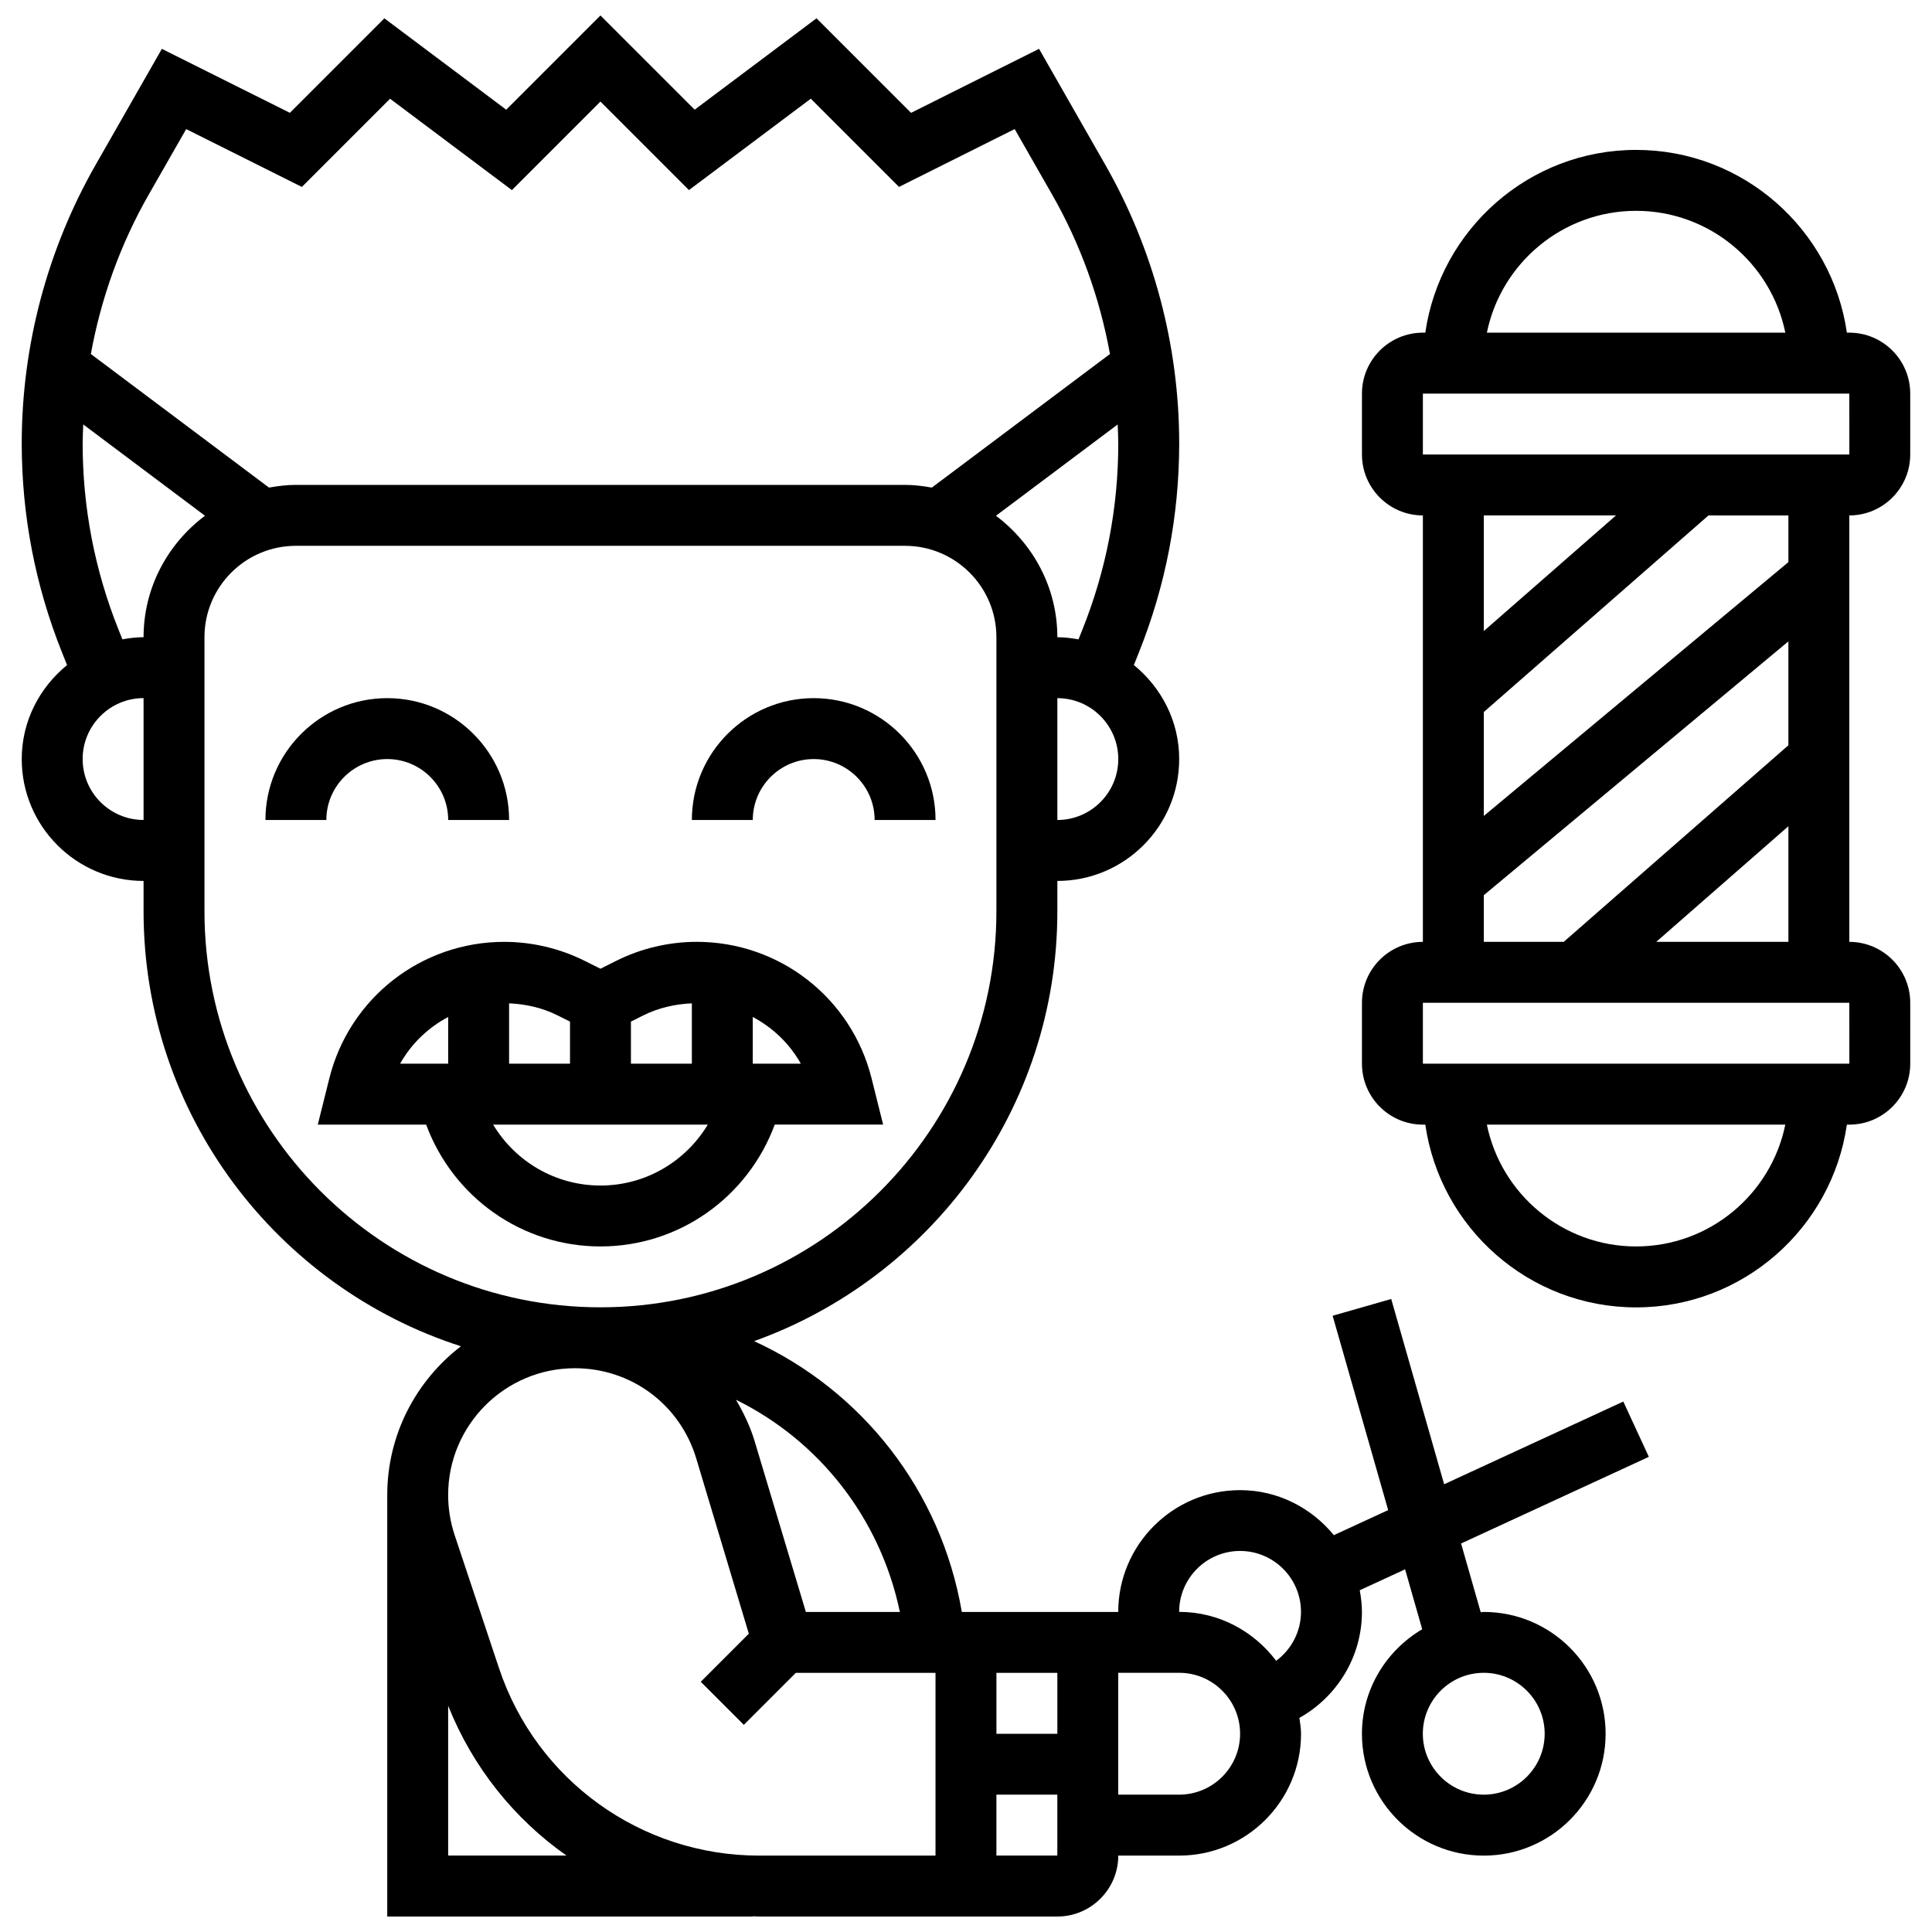
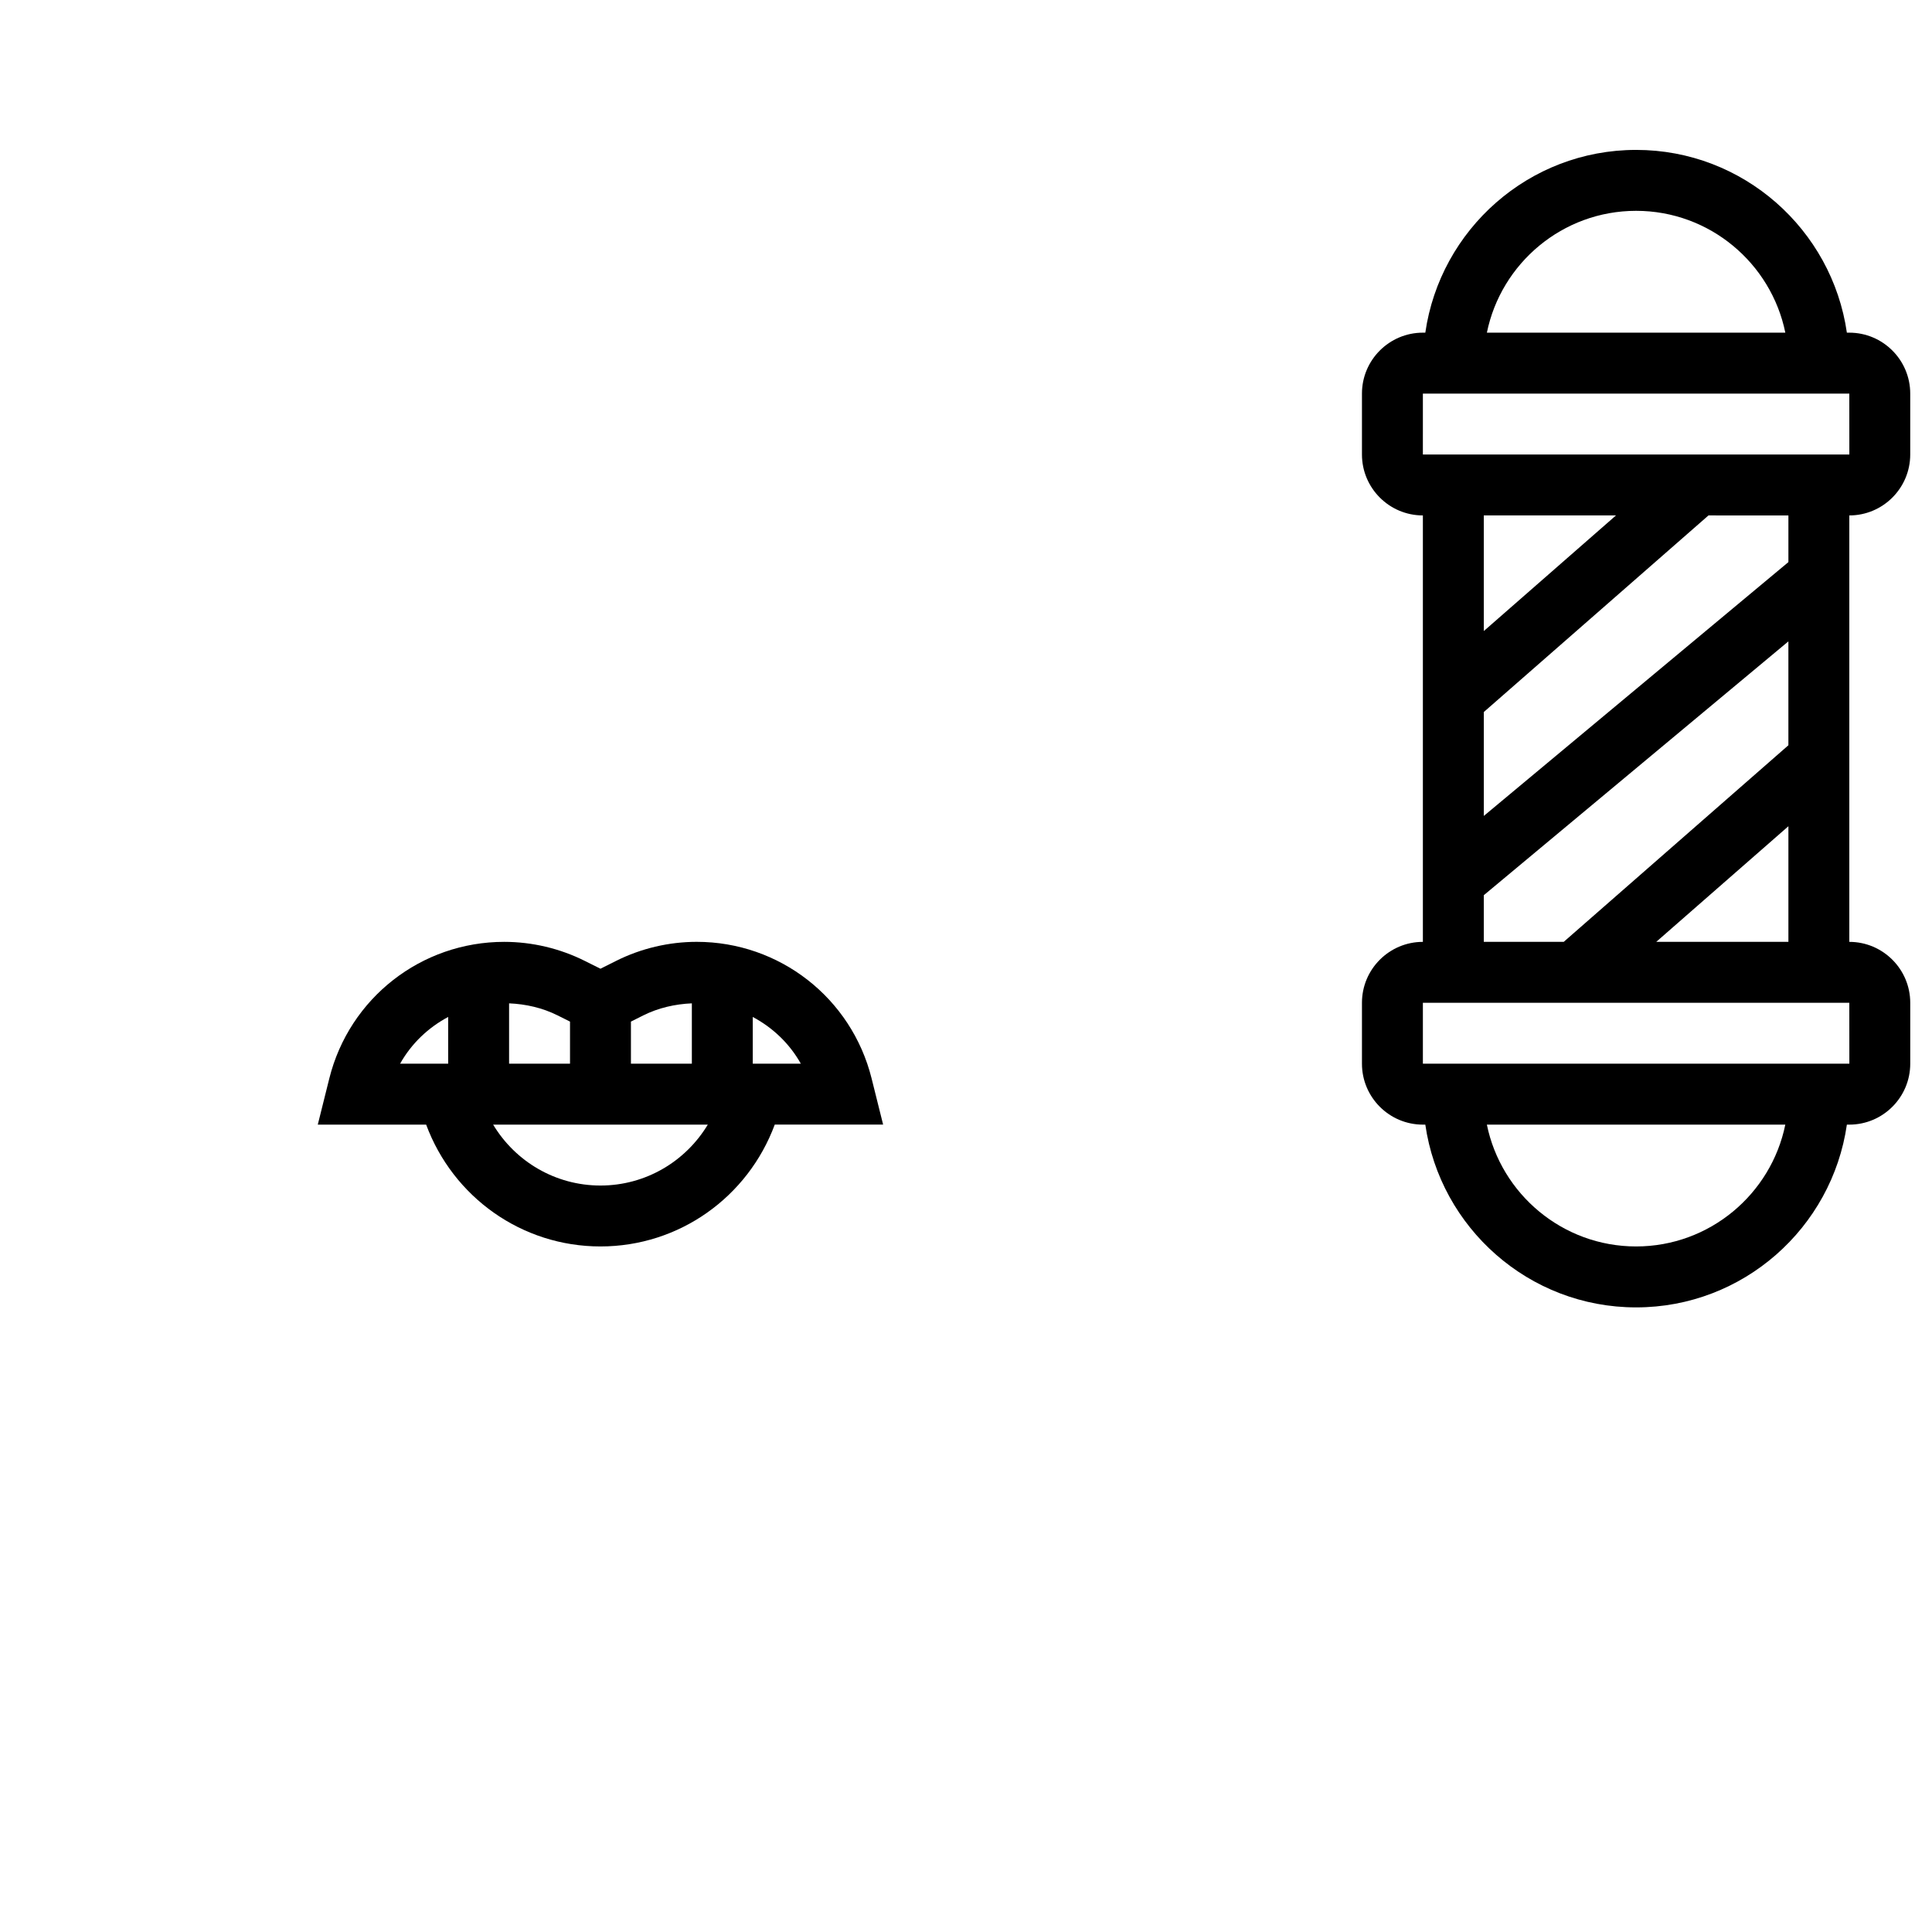
<svg xmlns="http://www.w3.org/2000/svg" width="800px" height="800px" version="1.1" viewBox="144 144 512 512">
  <defs>
    <clipPath id="a">
-       <path d="m149 148.09h432v503.81h-432z" />
-     </clipPath>
+       </clipPath>
  </defs>
-   <path d="m246.63 345.16c8.902 0 16.145 7.242 16.145 16.145h16.145c0-17.809-14.48-32.289-32.289-32.289s-32.289 14.48-32.289 32.289h16.145c0-8.902 7.242-16.145 16.145-16.145z" />
-   <path d="m359.64 345.16c8.902 0 16.145 7.242 16.145 16.145h16.145c0-17.809-14.48-32.289-32.289-32.289-17.809 0-32.289 14.48-32.289 32.289h16.145c0-8.902 7.242-16.145 16.145-16.145z" />
  <path d="m303.13 474.32c20.875 0 39.07-13.078 46.188-32.289h28.719l-3.059-12.254c-5.328-21.301-24.387-36.18-46.34-36.18-7.379 0-14.766 1.742-21.359 5.047l-4.148 2.078-4.156-2.074c-6.594-3.301-13.98-5.047-21.359-5.047-21.957 0-41.016 14.875-46.34 36.18l-3.059 12.254h28.719c7.121 19.211 25.32 32.285 46.195 32.285zm53.098-48.43h-12.738v-12.383c5.297 2.816 9.762 7.062 12.738 12.383zm-28.879-15.992v15.992h-16.145v-11.156l3.301-1.656c3.981-1.984 8.395-2.992 12.844-3.18zm-32.289 4.836v11.156h-16.145v-15.992c4.449 0.188 8.863 1.195 12.844 3.188zm-32.289-1.227v12.383h-12.738c2.981-5.32 7.441-9.566 12.738-12.383zm68.805 28.527c-5.902 9.801-16.523 16.145-28.445 16.145-11.922 0-22.555-6.344-28.445-16.145z" />
  <g clip-path="url(#a)">
    <path d="m580.96 530.08-6.766-14.652-47.48 21.914-14.027-49.094-15.523 4.441 14.715 51.5-14.391 6.644c-5.926-7.223-14.805-11.93-24.855-11.93-17.809 0-32.289 14.48-32.289 32.289h-41.449c-5.539-32.344-26.598-58.707-55.043-71.777 46.762-16.781 80.359-61.43 80.359-113.89v-8.07c17.809 0 32.289-14.48 32.289-32.289 0-10.09-4.746-18.992-12.012-24.918l1.348-3.383c7.078-17.684 10.664-36.301 10.664-55.348 0-25.895-6.789-51.461-19.641-73.941l-17.5-30.633-33.918 16.961-25.055-25.055-32.289 24.215-24.969-24.969-24.977 24.977-32.289-24.215-25.043 25.043-33.922-16.949-17.5 30.633c-12.848 22.473-19.637 48.047-19.637 73.934 0 19.043 3.586 37.664 10.656 55.344l1.355 3.391c-7.266 5.922-12.012 14.832-12.012 24.914 0 17.809 14.48 32.289 32.289 32.289v8.07c0 53.863 35.379 99.586 84.102 115.25-11.852 9.105-19.527 23.371-19.527 39.434v111.69h96.863v-0.066c0.559 0.008 1.113 0.066 1.68 0.066h79.043c8.902 0 16.145-7.242 16.145-16.145h16.145c17.809 0 32.289-14.48 32.289-32.289 0-1.438-0.242-2.816-0.43-4.207 10-5.606 16.57-16.23 16.57-28.078 0-1.969-0.242-3.875-0.582-5.746l12.02-5.547 4.535 15.879c-9.504 5.617-15.973 15.875-15.973 27.703 0 17.809 14.48 32.289 32.289 32.289s32.289-14.48 32.289-32.289-14.48-32.289-32.289-32.289c-0.273 0-0.531 0.074-0.809 0.082l-5.207-18.219zm-156.75 73.395h-16.145v-16.145h16.145zm-41.734-32.289h-24.91l-13.586-45.285c-1.188-3.938-2.938-7.539-4.941-10.953 21.879 10.777 38.191 31.172 43.438 56.238zm41.734-209.88v-32.289c8.902 0 16.145 7.242 16.145 16.145 0 8.906-7.242 16.145-16.145 16.145zm0-48.434c0-13.191-6.457-24.82-16.273-32.191l32.258-24.191c0.066 1.672 0.16 3.344 0.16 5.019 0 16.984-3.195 33.586-9.508 49.352l-1.035 2.574c-1.824-0.32-3.68-0.562-5.602-0.562zm-240.8-117.29 9.93-17.371 30.656 15.328 23.375-23.375 32.289 24.215 23.465-23.465 23.457 23.457 32.289-24.215 23.375 23.375 30.656-15.328 9.93 17.371c7.5 13.125 12.641 27.445 15.32 42.242l-47.207 35.402c-2.316-0.418-4.684-0.719-7.113-0.719h-161.43c-2.438 0-4.793 0.309-7.113 0.719l-47.207-35.402c2.684-14.789 7.824-29.109 15.324-42.234zm-17.508 149.57c0-8.902 7.242-16.145 16.145-16.145v32.289c-8.906 0-16.145-7.238-16.145-16.145zm16.145-32.289c-1.922 0-3.777 0.242-5.609 0.566l-1.035-2.582c-6.305-15.758-9.5-32.363-9.5-49.344 0-1.68 0.098-3.352 0.16-5.019l32.258 24.191c-9.816 7.367-16.273 18.992-16.273 32.188zm16.141 72.648v-72.648c0-13.352 10.863-24.215 24.215-24.215h161.44c13.352 0 24.215 10.863 24.215 24.215v72.648c0 57.859-47.078 104.94-104.94 104.94-57.855 0-104.93-47.066-104.93-104.94zm64.578 250.23v-39.707c6.523 16.336 17.531 29.996 31.359 39.707zm13.473-49.676-11.754-35.25c-1.137-3.438-1.719-7.012-1.719-10.637 0-18.516 15.07-33.586 33.586-33.586 14.941 0 27.871 9.613 32.168 23.934l13.926 46.422-12.738 12.738 11.414 11.414 13.777-13.777 37.02-0.004v48.434h-46.754c-31.32-0.012-59.023-19.973-68.926-49.688zm131.82 49.676v-16.145h16.145v16.145zm48.434-16.145h-16.145v-32.289h16.145c8.902 0 16.145 7.242 16.145 16.145 0 8.906-7.242 16.145-16.145 16.145zm25.707-35.469c-5.902-7.82-15.176-12.965-25.711-12.965 0-8.902 7.242-16.145 16.145-16.145 8.902 0 16.145 7.242 16.145 16.145 0.004 5.234-2.559 9.988-6.578 12.965zm71.156 19.328c0 8.902-7.242 16.145-16.145 16.145s-16.145-7.242-16.145-16.145 7.242-16.145 16.145-16.145c8.906 0 16.145 7.238 16.145 16.145z" />
  </g>
  <path d="m650.23 264.45v-16.145c0-8.902-7.242-16.145-16.145-16.145h-0.645c-3.938-27.34-27.453-48.434-55.859-48.434s-51.918 21.094-55.859 48.434h-0.645c-8.902 0-16.145 7.242-16.145 16.145v16.145c0 8.902 7.242 16.145 16.145 16.145v113.01c-8.902 0-16.145 7.242-16.145 16.145v16.145c0 8.902 7.242 16.145 16.145 16.145h0.645c3.938 27.34 27.453 48.434 55.859 48.434s51.918-21.094 55.859-48.434h0.648c8.902 0 16.145-7.242 16.145-16.145v-16.145c0-8.902-7.242-16.145-16.145-16.145v-113.01c8.902 0 16.141-7.242 16.141-16.145zm-72.648-64.578c19.484 0 35.793 13.891 39.547 32.289h-79.09c3.754-18.395 20.059-32.289 39.543-32.289zm-56.504 48.434h113.01l0.008 16.145h-113.02zm51.172 32.289-35.027 30.641v-30.641zm-35.027 100.64 80.719-67.266v27.535l-59.539 52.098h-21.18zm40.359 93.086c-19.484 0-35.793-13.891-39.547-32.289h79.09c-3.75 18.398-20.055 32.289-39.543 32.289zm56.516-48.43h-113.02v-16.145h113.01zm-51.18-32.289 35.027-30.641v30.641zm35.027-100.64-80.719 67.266v-27.535l59.539-52.098 21.18 0.004z" />
</svg>